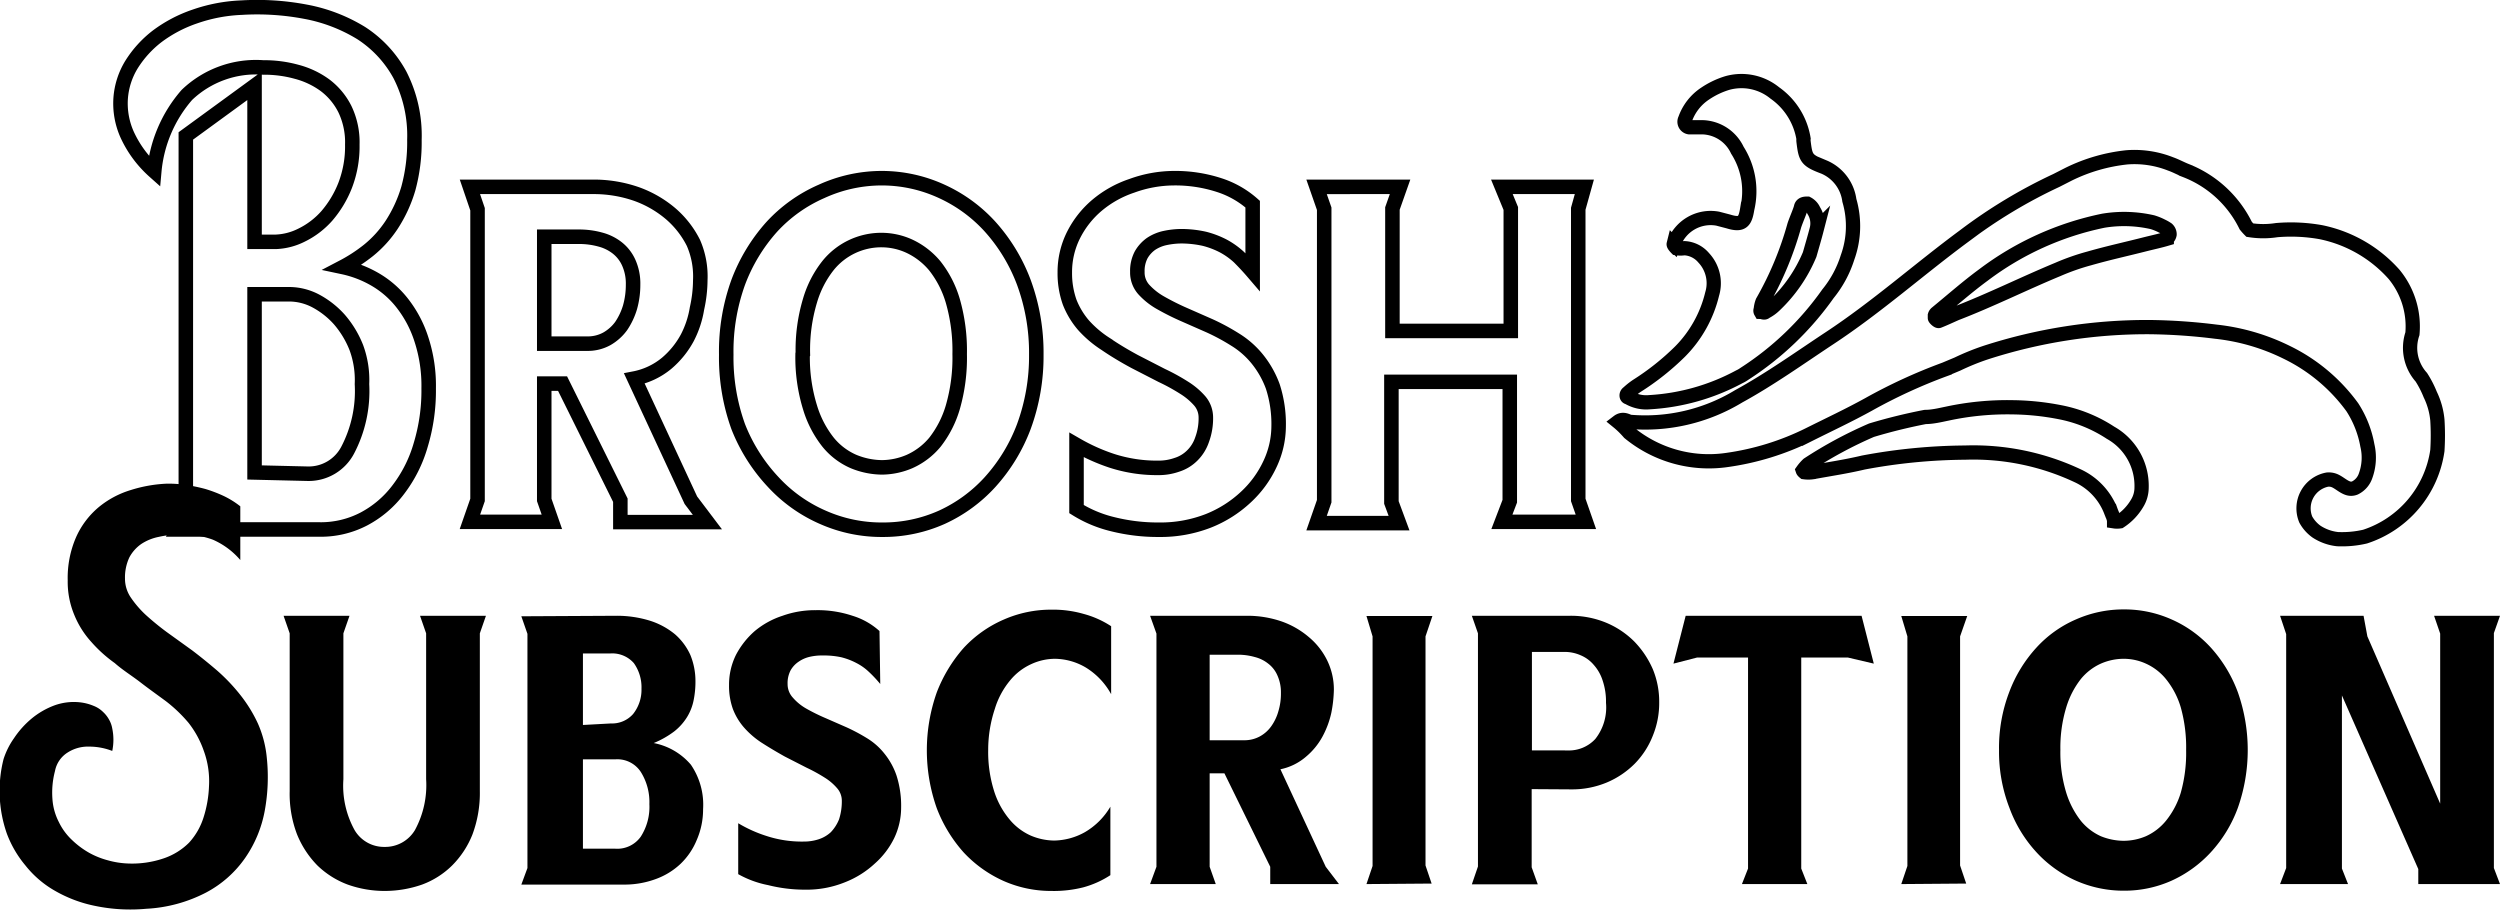
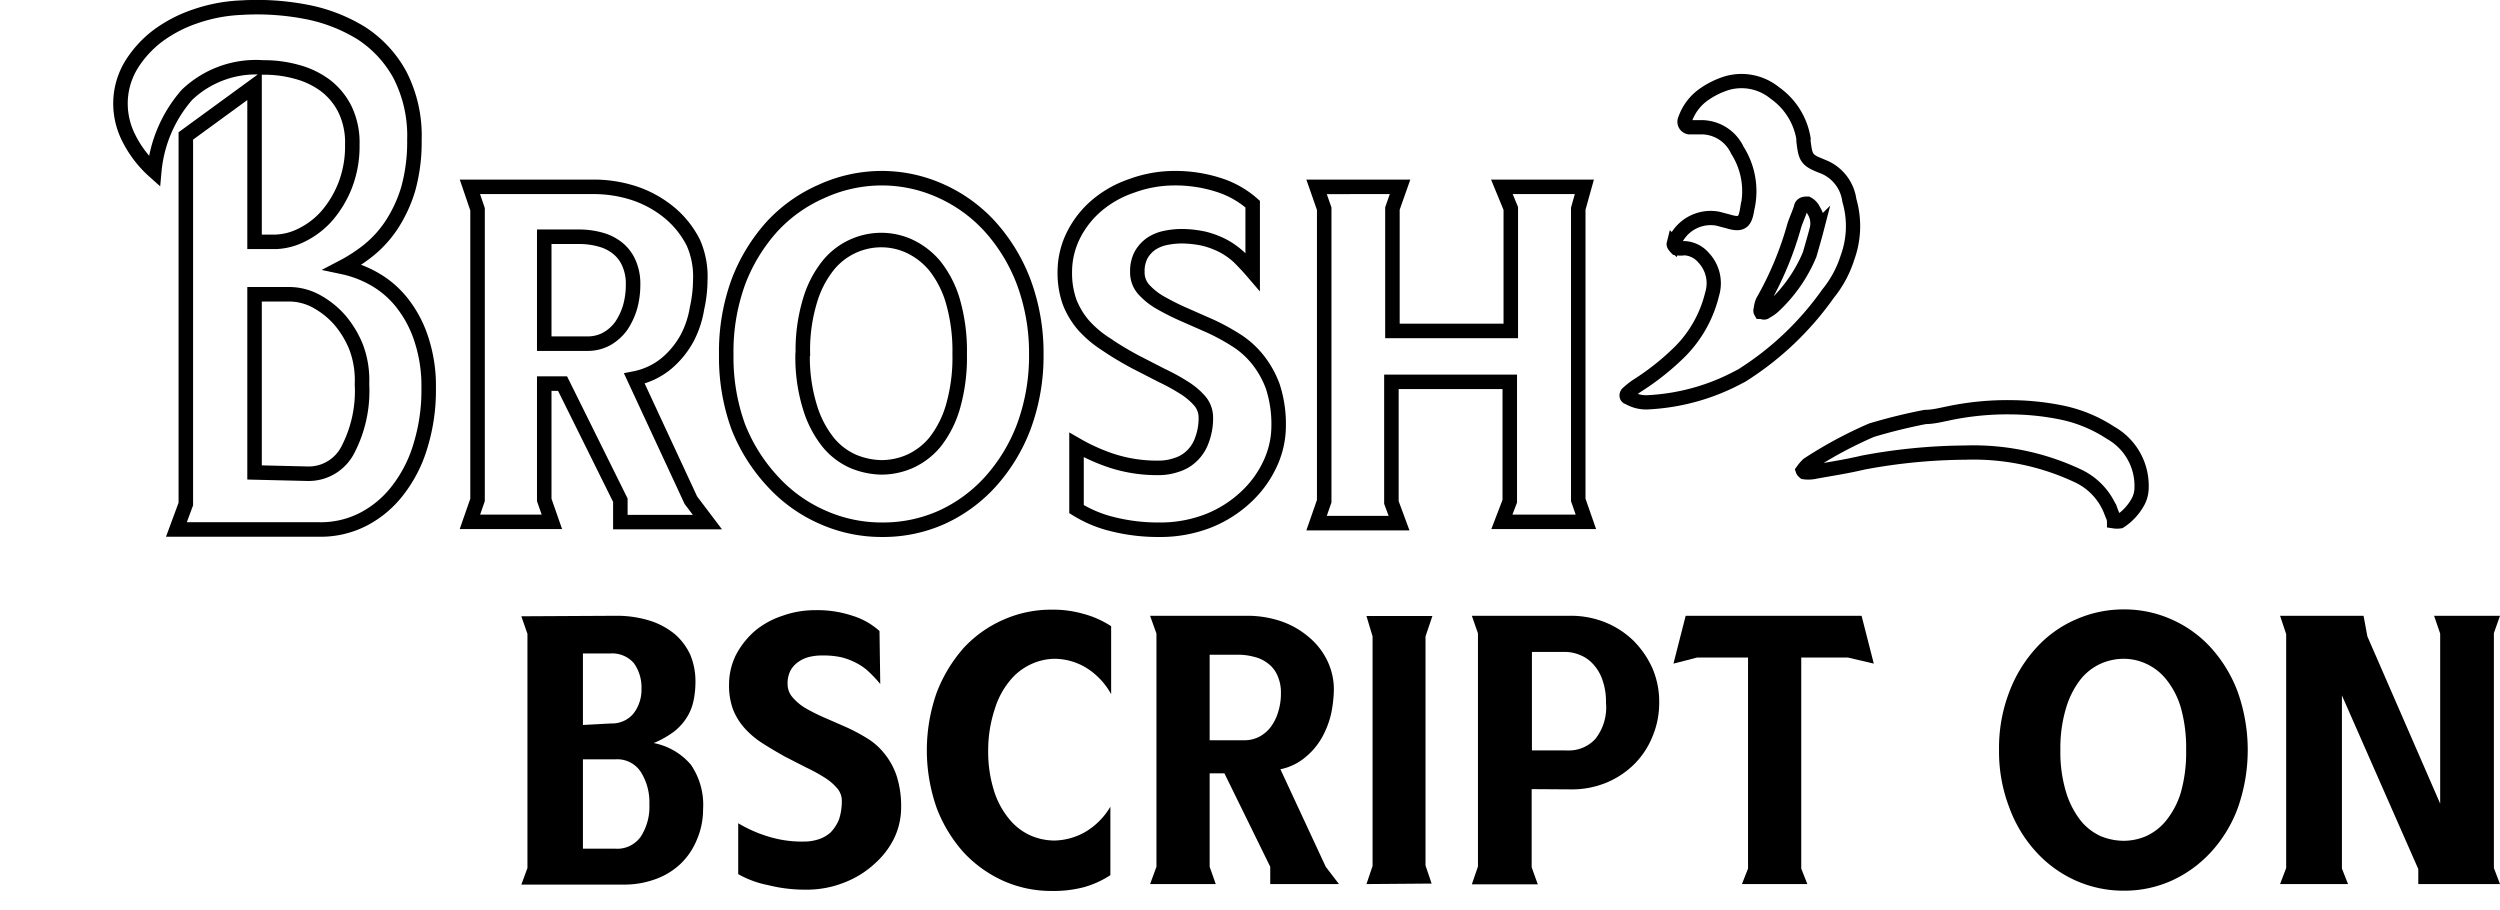
<svg xmlns="http://www.w3.org/2000/svg" viewBox="0 0 98.21 35.73">
  <defs>
    <style>.cls-1,.cls-2{fill:none;stroke:#000;stroke-miterlimit:10;}.cls-1{stroke-width:0.57px;}.cls-2{stroke-width:0.56px;}</style>
  </defs>
  <g id="レイヤー_2" data-name="レイヤー 2">
    <g id="レイヤー_1-2" data-name="レイヤー 1">
-       <path d="M15.11,35a4.33,4.33,0,0,1-1.45-.25A3.44,3.44,0,0,1,12.47,34a3.75,3.75,0,0,1-.8-1.22,4.45,4.45,0,0,1-.29-1.7v-6.2l-.24-.69h2.59l-.24.69v5.73a3.61,3.61,0,0,0,.44,2,1.34,1.34,0,0,0,1.18.66,1.36,1.36,0,0,0,1.19-.66,3.7,3.7,0,0,0,.44-2V24.88l-.24-.69h2.59l-.24.69v6.2a4.65,4.65,0,0,1-.29,1.7,3.59,3.59,0,0,1-.8,1.22,3.31,3.31,0,0,1-1.18.75A4.45,4.45,0,0,1,15.11,35Z" />
      <path d="M24.21,24.19a4.4,4.4,0,0,1,1.31.19,2.94,2.94,0,0,1,1,.54,2.38,2.38,0,0,1,.6.81,2.7,2.7,0,0,1,.2,1,3.67,3.67,0,0,1-.07.77,2,2,0,0,1-.26.67,2.17,2.17,0,0,1-.5.56,3.6,3.6,0,0,1-.81.46,2.55,2.55,0,0,1,1.46.85,2.78,2.78,0,0,1,.48,1.75A3,3,0,0,1,27.37,33a2.73,2.73,0,0,1-.63.93,2.81,2.81,0,0,1-1,.61,3.54,3.54,0,0,1-1.26.21h-4l.24-.65v-9.2l-.24-.69ZM24,28.42a1.1,1.1,0,0,0,.87-.37,1.53,1.53,0,0,0,.33-1,1.63,1.63,0,0,0-.3-1,1.13,1.13,0,0,0-.92-.38H22.9v2.81Zm.17,4.92a1.13,1.13,0,0,0,1-.47,2.16,2.16,0,0,0,.34-1.28,2.22,2.22,0,0,0-.34-1.27,1.1,1.1,0,0,0-1-.49H22.9v3.51Z" />
      <path d="M34.58,26.87a5,5,0,0,0-.44-.47,2.09,2.09,0,0,0-.49-.35,2.67,2.67,0,0,0-.6-.23,3.2,3.2,0,0,0-.72-.07,2.1,2.1,0,0,0-.51.05,1.25,1.25,0,0,0-.44.19,1,1,0,0,0-.32.34,1.08,1.08,0,0,0-.12.54.78.78,0,0,0,.21.54,2,2,0,0,0,.53.43,7.49,7.49,0,0,0,.75.37l.8.35a7.26,7.26,0,0,1,.83.44,2.6,2.6,0,0,1,.68.6,2.8,2.8,0,0,1,.48.87,3.9,3.9,0,0,1,.18,1.26,2.79,2.79,0,0,1-.27,1.19,3.21,3.21,0,0,1-.76,1,3.7,3.7,0,0,1-1.18.74,4,4,0,0,1-1.55.29,5.92,5.92,0,0,1-1.47-.18A3.91,3.91,0,0,1,29,34.34v-2a5.25,5.25,0,0,0,1.11.5,4.45,4.45,0,0,0,1.47.22,1.85,1.85,0,0,0,.58-.09,1.29,1.29,0,0,0,.48-.28,1.59,1.59,0,0,0,.32-.5,2.29,2.29,0,0,0,.11-.73.74.74,0,0,0-.18-.49,2.1,2.1,0,0,0-.49-.42,6.48,6.48,0,0,0-.71-.39l-.86-.44c-.34-.19-.64-.37-.92-.55a3.38,3.38,0,0,1-.69-.6,2.42,2.42,0,0,1-.43-.72,2.67,2.67,0,0,1-.15-.93,2.63,2.63,0,0,1,.27-1.19,3.24,3.24,0,0,1,.74-.94,3.29,3.29,0,0,1,1.09-.6,3.79,3.79,0,0,1,1.31-.22,4.31,4.31,0,0,1,1.44.22,2.8,2.8,0,0,1,1.06.6Z" />
      <path d="M38.82,29.46a5.12,5.12,0,0,0,.23,1.61,3.26,3.26,0,0,0,.6,1.11,2.3,2.3,0,0,0,.83.64,2.4,2.4,0,0,0,.93.2,2.54,2.54,0,0,0,1.21-.33,2.78,2.78,0,0,0,1-1v2.69a3.72,3.72,0,0,1-1.07.48A4.72,4.72,0,0,1,41.3,35a4.61,4.61,0,0,1-1.87-.39,4.85,4.85,0,0,1-1.57-1.12,5.59,5.59,0,0,1-1.06-1.74,6.83,6.83,0,0,1,0-4.55,5.76,5.76,0,0,1,1.06-1.75,4.68,4.68,0,0,1,1.57-1.11,4.61,4.61,0,0,1,1.87-.39,4.36,4.36,0,0,1,1.28.17,3.72,3.72,0,0,1,1.07.48v2.67a2.81,2.81,0,0,0-1-1.05,2.44,2.44,0,0,0-1.21-.34,2.24,2.24,0,0,0-.93.21,2.3,2.3,0,0,0-.83.64,3.22,3.22,0,0,0-.6,1.12A5.14,5.14,0,0,0,38.82,29.46Z" />
      <path d="M45.18,34.73l.25-.68V24.89l-.25-.7H49a4.14,4.14,0,0,1,1.34.22,3.36,3.36,0,0,1,1.08.62,2.78,2.78,0,0,1,.72.92,2.61,2.61,0,0,1,.26,1.14,5.16,5.16,0,0,1-.1.91,3.55,3.55,0,0,1-.35.94,2.72,2.72,0,0,1-.65.79,2.21,2.21,0,0,1-1,.49l1.78,3.83.52.68h-2.7l0-.68-1.8-3.67h-.58v3.67l.24.68Zm3.69-5.65a1.26,1.26,0,0,0,.62-.15,1.33,1.33,0,0,0,.45-.4,1.89,1.89,0,0,0,.28-.59,2.39,2.39,0,0,0,.1-.71,1.62,1.62,0,0,0-.14-.7,1.16,1.16,0,0,0-.36-.46,1.38,1.38,0,0,0-.53-.26,2.39,2.39,0,0,0-.66-.09H47.52v3.36Z" />
      <path d="M53.68,34.73l.24-.71V25l-.24-.8h2.59L56,25v9l.24.71Z" />
      <path d="M60.17,31v3.07l.24.67H57.82l.24-.7V24.88l-.24-.69h3.85a3.63,3.63,0,0,1,1.42.27,3.43,3.43,0,0,1,1.11.74,3.66,3.66,0,0,1,.73,1.09,3.34,3.34,0,0,1,.25,1.3,3.39,3.39,0,0,1-.25,1.31A3.27,3.27,0,0,1,64.22,30a3.43,3.43,0,0,1-1.1.74,3.55,3.55,0,0,1-1.41.27Zm1.4-1.52a1.41,1.41,0,0,0,1.1-.45,2,2,0,0,0,.42-1.42,2.57,2.57,0,0,0-.13-.87,1.7,1.7,0,0,0-.35-.62,1.37,1.37,0,0,0-.52-.38,1.56,1.56,0,0,0-.64-.13H60.18v3.87Z" />
      <path d="M72.59,25.83H70.76v8.29l.24.61H68.43l.24-.61V25.83h-2l-.93.24.48-1.88h6.91l.48,1.88Z" />
-       <path d="M74.69,34.73l.24-.71V25l-.24-.8h2.59L77,25v9l.24.71Z" />
      <path d="M78.53,29.47a6.13,6.13,0,0,1,.4-2.28A5.39,5.39,0,0,1,80,25.44a4.54,4.54,0,0,1,1.56-1.11,4.62,4.62,0,0,1,1.88-.39,4.53,4.53,0,0,1,1.86.39,4.6,4.6,0,0,1,1.55,1.11,5.39,5.39,0,0,1,1.06,1.75,6.83,6.83,0,0,1,0,4.55,5.24,5.24,0,0,1-1.06,1.74,4.77,4.77,0,0,1-1.55,1.12,4.53,4.53,0,0,1-1.86.39,4.62,4.62,0,0,1-1.88-.39A4.71,4.71,0,0,1,80,33.48a5.24,5.24,0,0,1-1.06-1.74A6.11,6.11,0,0,1,78.53,29.47Zm2.41,0a5.39,5.39,0,0,0,.23,1.67,3.44,3.44,0,0,0,.57,1.1,2.16,2.16,0,0,0,.79.61,2.41,2.41,0,0,0,.9.18,2.26,2.26,0,0,0,.87-.18,2.16,2.16,0,0,0,.79-.61,3.26,3.26,0,0,0,.58-1.1,5.76,5.76,0,0,0,.21-1.67,5.83,5.83,0,0,0-.21-1.68,3.22,3.22,0,0,0-.58-1.11,2.16,2.16,0,0,0-.79-.61,2.1,2.1,0,0,0-.87-.19,2.24,2.24,0,0,0-.9.19,2.16,2.16,0,0,0-.79.61,3.39,3.39,0,0,0-.57,1.11A5.45,5.45,0,0,0,80.94,29.46Z" />
      <path d="M95,34.73,95,34.14l-3-6.82v6.8l.24.61H89.57l.24-.63V24.91l-.24-.72h3.28L93,25l2.86,6.57V24.89l-.24-.7h2.59l-.24.68V34.1l.24.63Z" />
-       <path d="M9.44,22a3,3,0,0,0-1.08-.8A3.34,3.34,0,0,0,7.07,21a3.7,3.7,0,0,0-.83.09,1.93,1.93,0,0,0-.69.28,1.51,1.51,0,0,0-.47.53,1.86,1.86,0,0,0-.17.83,1.32,1.32,0,0,0,.22.73,4,4,0,0,0,.59.69,10.47,10.47,0,0,0,.83.68l1,.72q.5.38,1,.81a7.22,7.22,0,0,1,.89.94,5.52,5.52,0,0,1,.69,1.12,4.33,4.33,0,0,1,.35,1.34,7.31,7.31,0,0,1-.08,2.09,4.76,4.76,0,0,1-.76,1.84A4.33,4.33,0,0,1,8.1,35.06a5.71,5.71,0,0,1-2.35.64,6.8,6.8,0,0,1-2-.11A5.2,5.2,0,0,1,2.17,35,4,4,0,0,1,1,34a4.27,4.27,0,0,1-.73-1.25,5.08,5.08,0,0,1-.13-2.93A3,3,0,0,1,.55,29a3.6,3.6,0,0,1,.69-.77,3.11,3.11,0,0,1,.9-.52,2.24,2.24,0,0,1,1-.12,1.93,1.93,0,0,1,.54.14,1.08,1.08,0,0,1,.37.24,1.18,1.18,0,0,1,.24.31,1.06,1.06,0,0,1,.12.34,2.17,2.17,0,0,1,0,.88,2.51,2.51,0,0,0-.9-.17,1.48,1.48,0,0,0-.85.23,1.1,1.1,0,0,0-.5.73,3.32,3.32,0,0,0-.1,1.1,2.3,2.3,0,0,0,.25.9,2.38,2.38,0,0,0,.51.7,3.36,3.36,0,0,0,.68.51,3.18,3.18,0,0,0,.75.3,3.35,3.35,0,0,0,.74.12,3.85,3.85,0,0,0,1.44-.2,2.57,2.57,0,0,0,1-.62A2.64,2.64,0,0,0,8,32.1a4.57,4.57,0,0,0,.21-1.21A3.47,3.47,0,0,0,8,29.48a3.77,3.77,0,0,0-.59-1.08,5.67,5.67,0,0,0-.9-.86c-.34-.25-.69-.5-1-.74s-.71-.49-1-.75a5.35,5.35,0,0,1-.93-.84,3.58,3.58,0,0,1-.66-1.05,3.37,3.37,0,0,1-.26-1.36,4,4,0,0,1,.33-1.7,3.28,3.28,0,0,1,.88-1.17,3.62,3.62,0,0,1,1.27-.68A5.45,5.45,0,0,1,6.56,19a4.89,4.89,0,0,1,.75.05,6.85,6.85,0,0,1,.76.16,5.26,5.26,0,0,1,.73.28,3.45,3.45,0,0,1,.64.4Z" />
      <path class="cls-1" d="M10,3.37V9.5h.84a2.45,2.45,0,0,0,1-.26,3.2,3.2,0,0,0,1-.76,4.16,4.16,0,0,0,.72-1.2,4.26,4.26,0,0,0,.28-1.6,3,3,0,0,0-.29-1.39,2.66,2.66,0,0,0-.78-.94,3.31,3.31,0,0,0-1.12-.53,4.76,4.76,0,0,0-1.31-.17,3.92,3.92,0,0,0-3,1.08,5.29,5.29,0,0,0-1.28,3A4.37,4.37,0,0,1,5,5.3a3,3,0,0,1-.26-1.44,2.94,2.94,0,0,1,.43-1.33,4.23,4.23,0,0,1,1-1.1A5.32,5.32,0,0,1,7.65.65,6.33,6.33,0,0,1,9.49.3,10.19,10.19,0,0,1,12,.46a6.41,6.41,0,0,1,2.19.84,4.53,4.53,0,0,1,1.52,1.64,5.23,5.23,0,0,1,.57,2.55,6.9,6.9,0,0,1-.24,1.92,5.4,5.4,0,0,1-.66,1.43,4.4,4.4,0,0,1-.91,1,6.29,6.29,0,0,1-1,.65,4.29,4.29,0,0,1,1.27.49,3.74,3.74,0,0,1,1.08.95,4.55,4.55,0,0,1,.74,1.42,5.86,5.86,0,0,1,.28,1.91,7.38,7.38,0,0,1-.31,2.21,5.29,5.29,0,0,1-.88,1.76,4.07,4.07,0,0,1-1.36,1.16,3.66,3.66,0,0,1-1.76.41H6.93l.37-1V5.34ZM12.1,18.61a1.73,1.73,0,0,0,1.56-.93,5,5,0,0,0,.56-2.59A3.68,3.68,0,0,0,14,13.66a3.82,3.82,0,0,0-.67-1.11,3.37,3.37,0,0,0-.93-.73,2.26,2.26,0,0,0-1-.26H10v7Z" />
      <path class="cls-1" d="M18.46,20.5l.3-.86V8.22l-.3-.88h4.81A5.1,5.1,0,0,1,25,7.62a4.31,4.31,0,0,1,1.34.77,3.7,3.7,0,0,1,.9,1.15A3.29,3.29,0,0,1,27.51,11a5.21,5.21,0,0,1-.13,1.12A3.8,3.8,0,0,1,27,13.27a3.46,3.46,0,0,1-.81,1,2.83,2.83,0,0,1-1.27.6l2.22,4.78.65.86H24.37l0-.86L22.1,15.07h-.72v4.57l.3.86Zm4.6-7a1.55,1.55,0,0,0,.78-.19,1.79,1.79,0,0,0,.56-.5,2.67,2.67,0,0,0,.35-.74,3.24,3.24,0,0,0,.12-.89,2,2,0,0,0-.17-.86,1.54,1.54,0,0,0-.45-.58,1.83,1.83,0,0,0-.67-.33,3.12,3.12,0,0,0-.82-.11H21.38v4.2Z" />
      <path class="cls-1" d="M28.53,13.93A8,8,0,0,1,29,11.09a6.87,6.87,0,0,1,1.32-2.18,5.81,5.81,0,0,1,1.95-1.39A5.69,5.69,0,0,1,34.64,7,5.63,5.63,0,0,1,37,7.52,5.84,5.84,0,0,1,38.9,8.91a6.87,6.87,0,0,1,1.32,2.18,8,8,0,0,1,.49,2.84,8,8,0,0,1-.49,2.83,6.82,6.82,0,0,1-1.32,2.17A5.84,5.84,0,0,1,37,20.32a5.63,5.63,0,0,1-2.33.49,5.69,5.69,0,0,1-2.35-.49,5.81,5.81,0,0,1-1.95-1.39A6.82,6.82,0,0,1,29,16.76,8,8,0,0,1,28.53,13.93Zm3,0A6.65,6.65,0,0,0,31.82,16a4.1,4.1,0,0,0,.71,1.37,2.64,2.64,0,0,0,1,.76,3,3,0,0,0,1.12.23,2.8,2.8,0,0,0,1.08-.23,2.75,2.75,0,0,0,1-.76A4.1,4.1,0,0,0,37.43,16a7,7,0,0,0,.27-2.09,7.07,7.07,0,0,0-.27-2.09,4.06,4.06,0,0,0-.71-1.38,2.9,2.9,0,0,0-1-.77,2.64,2.64,0,0,0-1.08-.24,2.69,2.69,0,0,0-2.11,1,4.06,4.06,0,0,0-.71,1.38A6.73,6.73,0,0,0,31.54,13.91Z" />
      <path class="cls-1" d="M49.21,10.68c-.18-.21-.36-.4-.54-.58a3,3,0,0,0-.62-.44,3.44,3.44,0,0,0-.74-.28,4.22,4.22,0,0,0-.91-.1,3.2,3.2,0,0,0-.63.07,1.6,1.6,0,0,0-.55.23,1.34,1.34,0,0,0-.39.43,1.36,1.36,0,0,0-.15.67,1,1,0,0,0,.25.69,2.66,2.66,0,0,0,.67.53,9.85,9.85,0,0,0,.92.46l1,.44a8.36,8.36,0,0,1,1,.54,3.42,3.42,0,0,1,.86.75A3.78,3.78,0,0,1,50,15.18a4.77,4.77,0,0,1,.23,1.57,3.52,3.52,0,0,1-.34,1.48,4.15,4.15,0,0,1-.95,1.3,4.67,4.67,0,0,1-1.47.93,5.18,5.18,0,0,1-1.93.35,7.36,7.36,0,0,1-1.84-.22A4.82,4.82,0,0,1,42.29,20V17.48a7.46,7.46,0,0,0,1.38.62,5.76,5.76,0,0,0,1.83.28,2.15,2.15,0,0,0,.73-.12,1.48,1.48,0,0,0,.6-.36,1.57,1.57,0,0,0,.39-.62,2.42,2.42,0,0,0,.15-.9,1,1,0,0,0-.23-.62,2.71,2.71,0,0,0-.61-.52,7.91,7.91,0,0,0-.89-.49l-1.07-.55q-.63-.34-1.14-.69a4.24,4.24,0,0,1-.87-.74,3.17,3.17,0,0,1-.54-.9,3.4,3.4,0,0,1-.19-1.16,3.24,3.24,0,0,1,.35-1.49,3.72,3.72,0,0,1,.92-1.16,4.2,4.2,0,0,1,1.36-.76A4.89,4.89,0,0,1,46.09,7a5.58,5.58,0,0,1,1.8.27,3.68,3.68,0,0,1,1.32.75Z" />
      <path class="cls-1" d="M59.31,19.69V15H54.66v4.74l.3.81H51.72l.3-.86V8.2l-.3-.86H55l-.3.85V13h4.65V8.19L59,7.34h3.24L62,8.2V19.64l.3.86H59Z" />
-       <path class="cls-2" d="M63.56,16.57c.17-.13.31-.06.45,0a7.08,7.08,0,0,0,4.29-1c1.24-.68,2.4-1.51,3.58-2.29,1.85-1.22,3.51-2.7,5.27-4a20,20,0,0,1,3.63-2.19l.49-.25a6.78,6.78,0,0,1,2.29-.66,3.86,3.86,0,0,1,1.71.26c.2.07.4.18.6.26a4.4,4.4,0,0,1,2.35,2.16,2.32,2.32,0,0,0,.16.18,3.42,3.42,0,0,0,1.06,0,6.68,6.68,0,0,1,1.73.08,5.25,5.25,0,0,1,2.88,1.66,3.22,3.22,0,0,1,.72,2.33,1.73,1.73,0,0,0,.35,1.71,4,4,0,0,1,.35.68,2.92,2.92,0,0,1,.28,1,9.61,9.61,0,0,1,0,1.2,4.18,4.18,0,0,1-2.84,3.38,4,4,0,0,1-1.08.1,1.88,1.88,0,0,1-.82-.29,1.42,1.42,0,0,1-.43-.48,1.15,1.15,0,0,1,.85-1.57.59.59,0,0,1,.32.06c.16.08.3.21.46.27a.4.4,0,0,0,.3,0,.83.83,0,0,0,.42-.48A2.08,2.08,0,0,0,93,17.5,4.09,4.09,0,0,0,92.41,16a6.93,6.93,0,0,0-2.56-2.15,8.29,8.29,0,0,0-2.8-.82,22.89,22.89,0,0,0-2.61-.18,20.63,20.63,0,0,0-6.43,1,9.56,9.56,0,0,0-1.11.45l-.5.21a21,21,0,0,0-3,1.38c-.76.42-1.55.79-2.33,1.18a10.5,10.5,0,0,1-3.23,1A4.93,4.93,0,0,1,64,17C63.86,16.84,63.72,16.7,63.56,16.57ZM84.93,8.88a2.18,2.18,0,0,0-.37-.15,5,5,0,0,0-1.93-.06,11.72,11.72,0,0,0-4.71,2.13c-.64.47-1.24,1-1.85,1.5a.18.18,0,0,0-.06.09s0,.08,0,.1.11.13.15.12c.23-.09.46-.2.69-.3,1.35-.52,2.65-1.17,4-1.73a9,9,0,0,1,1.23-.43c.73-.21,1.47-.37,2.21-.56.28-.07.56-.13.83-.21a.26.26,0,0,0,.11-.17A.28.28,0,0,0,85.14,9,1.51,1.51,0,0,0,84.93,8.88Z" />
      <path class="cls-2" d="M72.58,10.11a4.31,4.31,0,0,1-.77,1.43,11.89,11.89,0,0,1-3.29,3.15,1.18,1.18,0,0,1-.19.11,8.43,8.43,0,0,1-3.53,1,1.38,1.38,0,0,1-.84-.19c-.07,0-.09-.12,0-.18a2.88,2.88,0,0,1,.34-.27A10.09,10.09,0,0,0,66,13.81a4.8,4.8,0,0,0,1.26-2.26,1.46,1.46,0,0,0-.33-1.42,1.06,1.06,0,0,0-.76-.38,1.06,1.06,0,0,1-.31,0s-.12-.12-.11-.16a1.54,1.54,0,0,1,1.73-1l.42.11c.55.17.66,0,.74-.5a3,3,0,0,0-.39-2.3A1.56,1.56,0,0,0,66.9,5l-.54,0a.22.22,0,0,1-.16-.32,2,2,0,0,1,.78-1,3.24,3.24,0,0,1,.88-.42,2.07,2.07,0,0,1,1.86.39,2.74,2.74,0,0,1,1.13,1.8.43.43,0,0,0,0,.11c.08.65.11.74.8,1a1.66,1.66,0,0,1,1,1.31A3.61,3.61,0,0,1,72.58,10.11ZM71.09,10c.1-.35.2-.69.28-1a.94.94,0,0,0-.12-.73A.55.55,0,0,0,71,8c-.08,0-.22,0-.25.14s-.18.47-.26.71a13.05,13.05,0,0,1-1.25,3,1.08,1.08,0,0,0-.07.31.09.09,0,0,0,0,.09c.06,0,.14.06.19,0a1.48,1.48,0,0,0,.35-.25A5.86,5.86,0,0,0,71.09,10Z" />
      <path class="cls-2" d="M70.82,18.48a1.64,1.64,0,0,1,.21-.24,16.56,16.56,0,0,1,2.49-1.34,21.65,21.65,0,0,1,2.11-.52c.28,0,.57-.07.86-.13A11.24,11.24,0,0,1,79.08,16a10.24,10.24,0,0,1,1.83.19,5.53,5.53,0,0,1,2,.81,2.39,2.39,0,0,1,1.22,2.16,1.18,1.18,0,0,1-.18.62,2.14,2.14,0,0,1-.67.7.75.75,0,0,1-.23,0c0-.13-.08-.27-.13-.41a2.54,2.54,0,0,0-1.3-1.38,9.62,9.62,0,0,0-4.42-.91,22.4,22.4,0,0,0-4,.39c-.67.16-1.35.26-2,.38a1.17,1.17,0,0,1-.32,0S70.83,18.51,70.82,18.48Z" />
    </g>
  </g>
</svg>